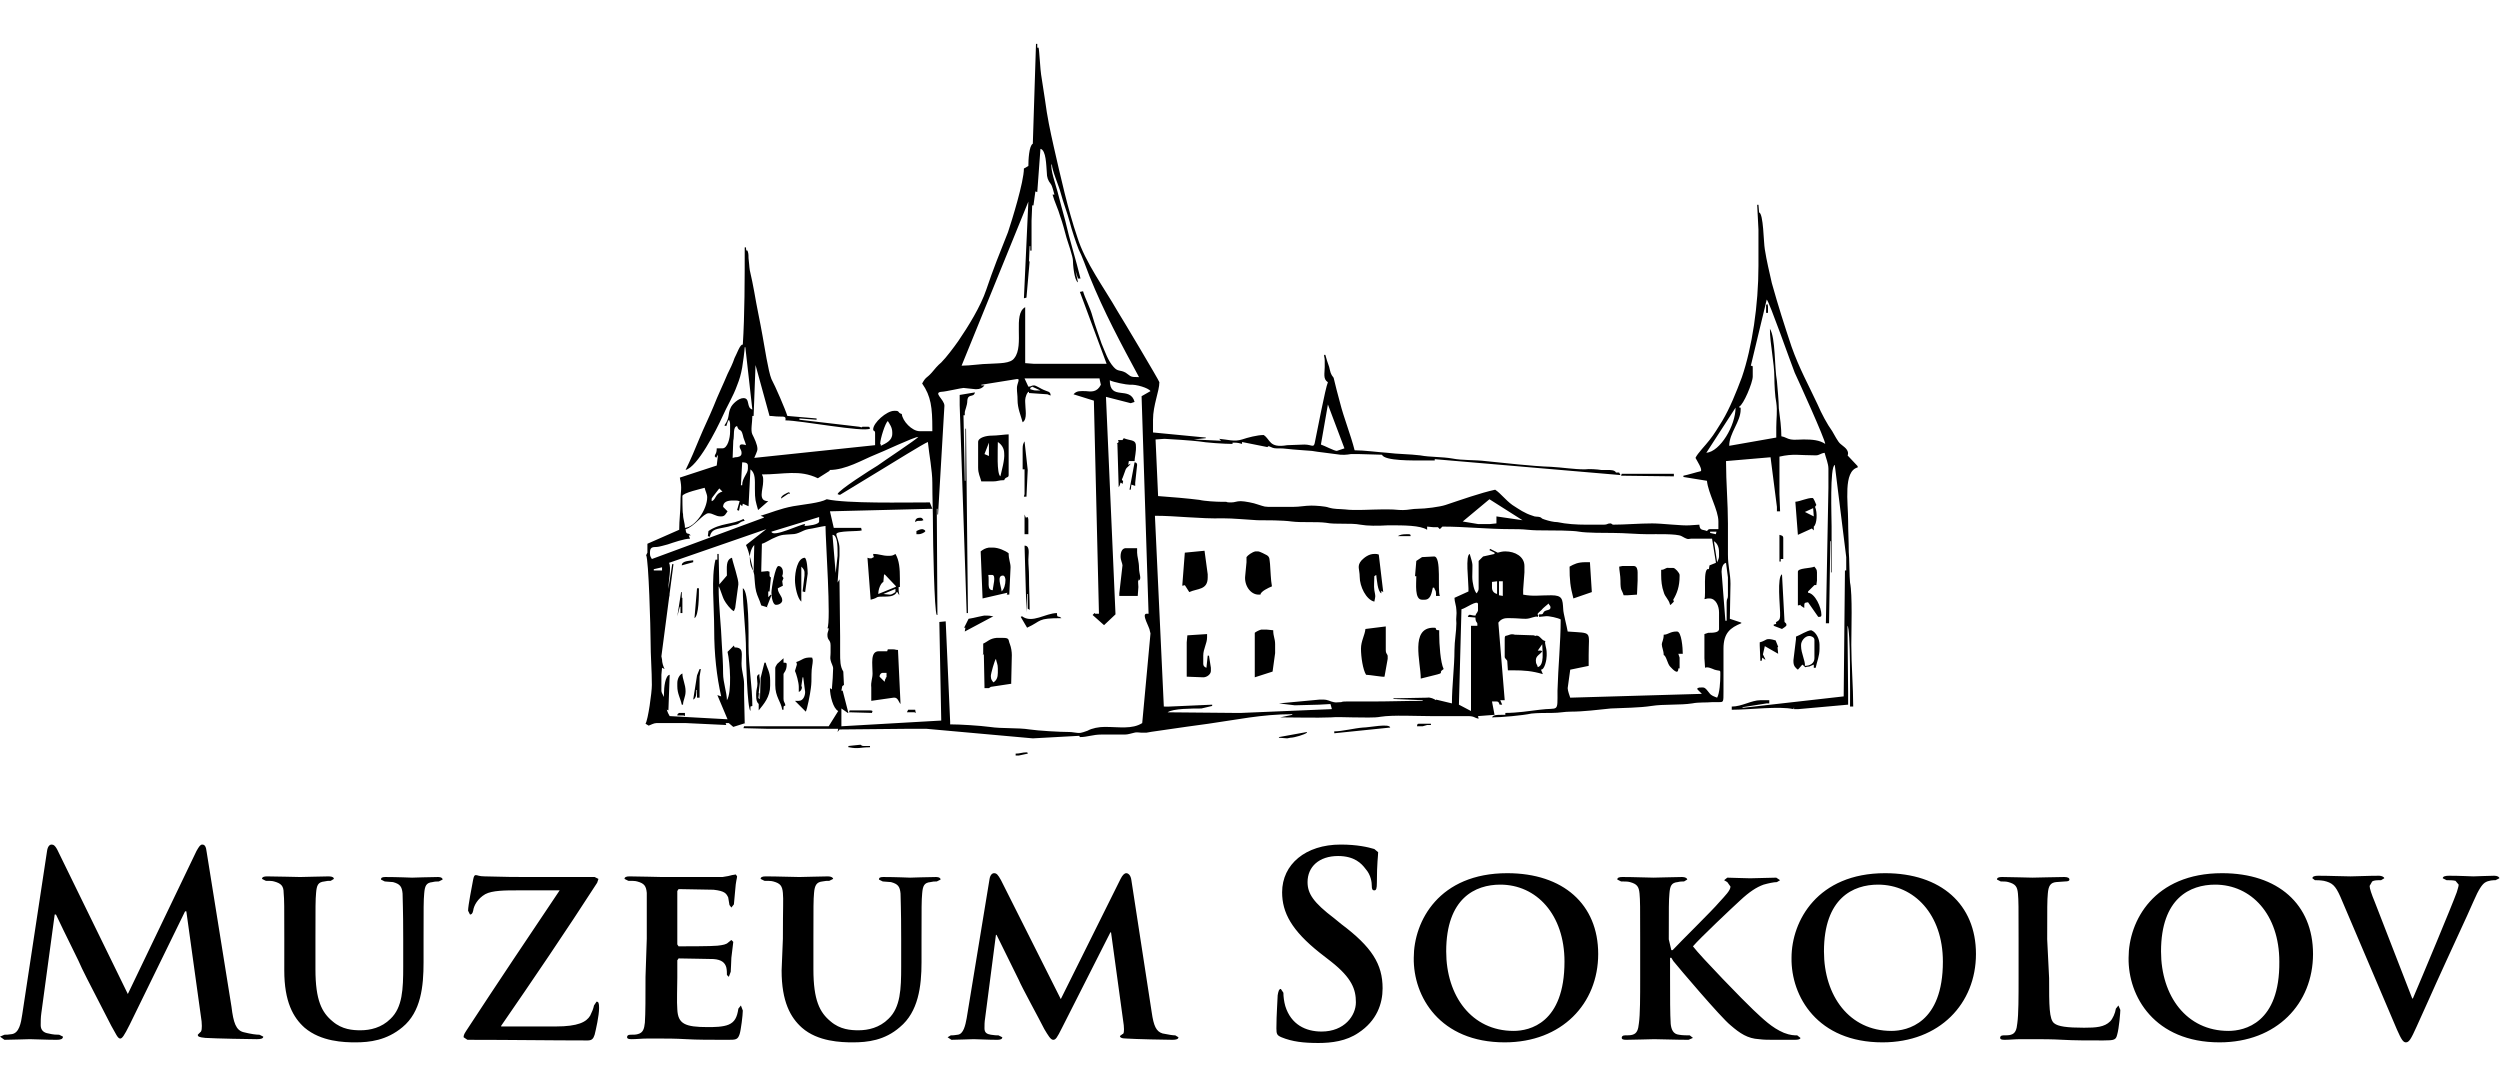
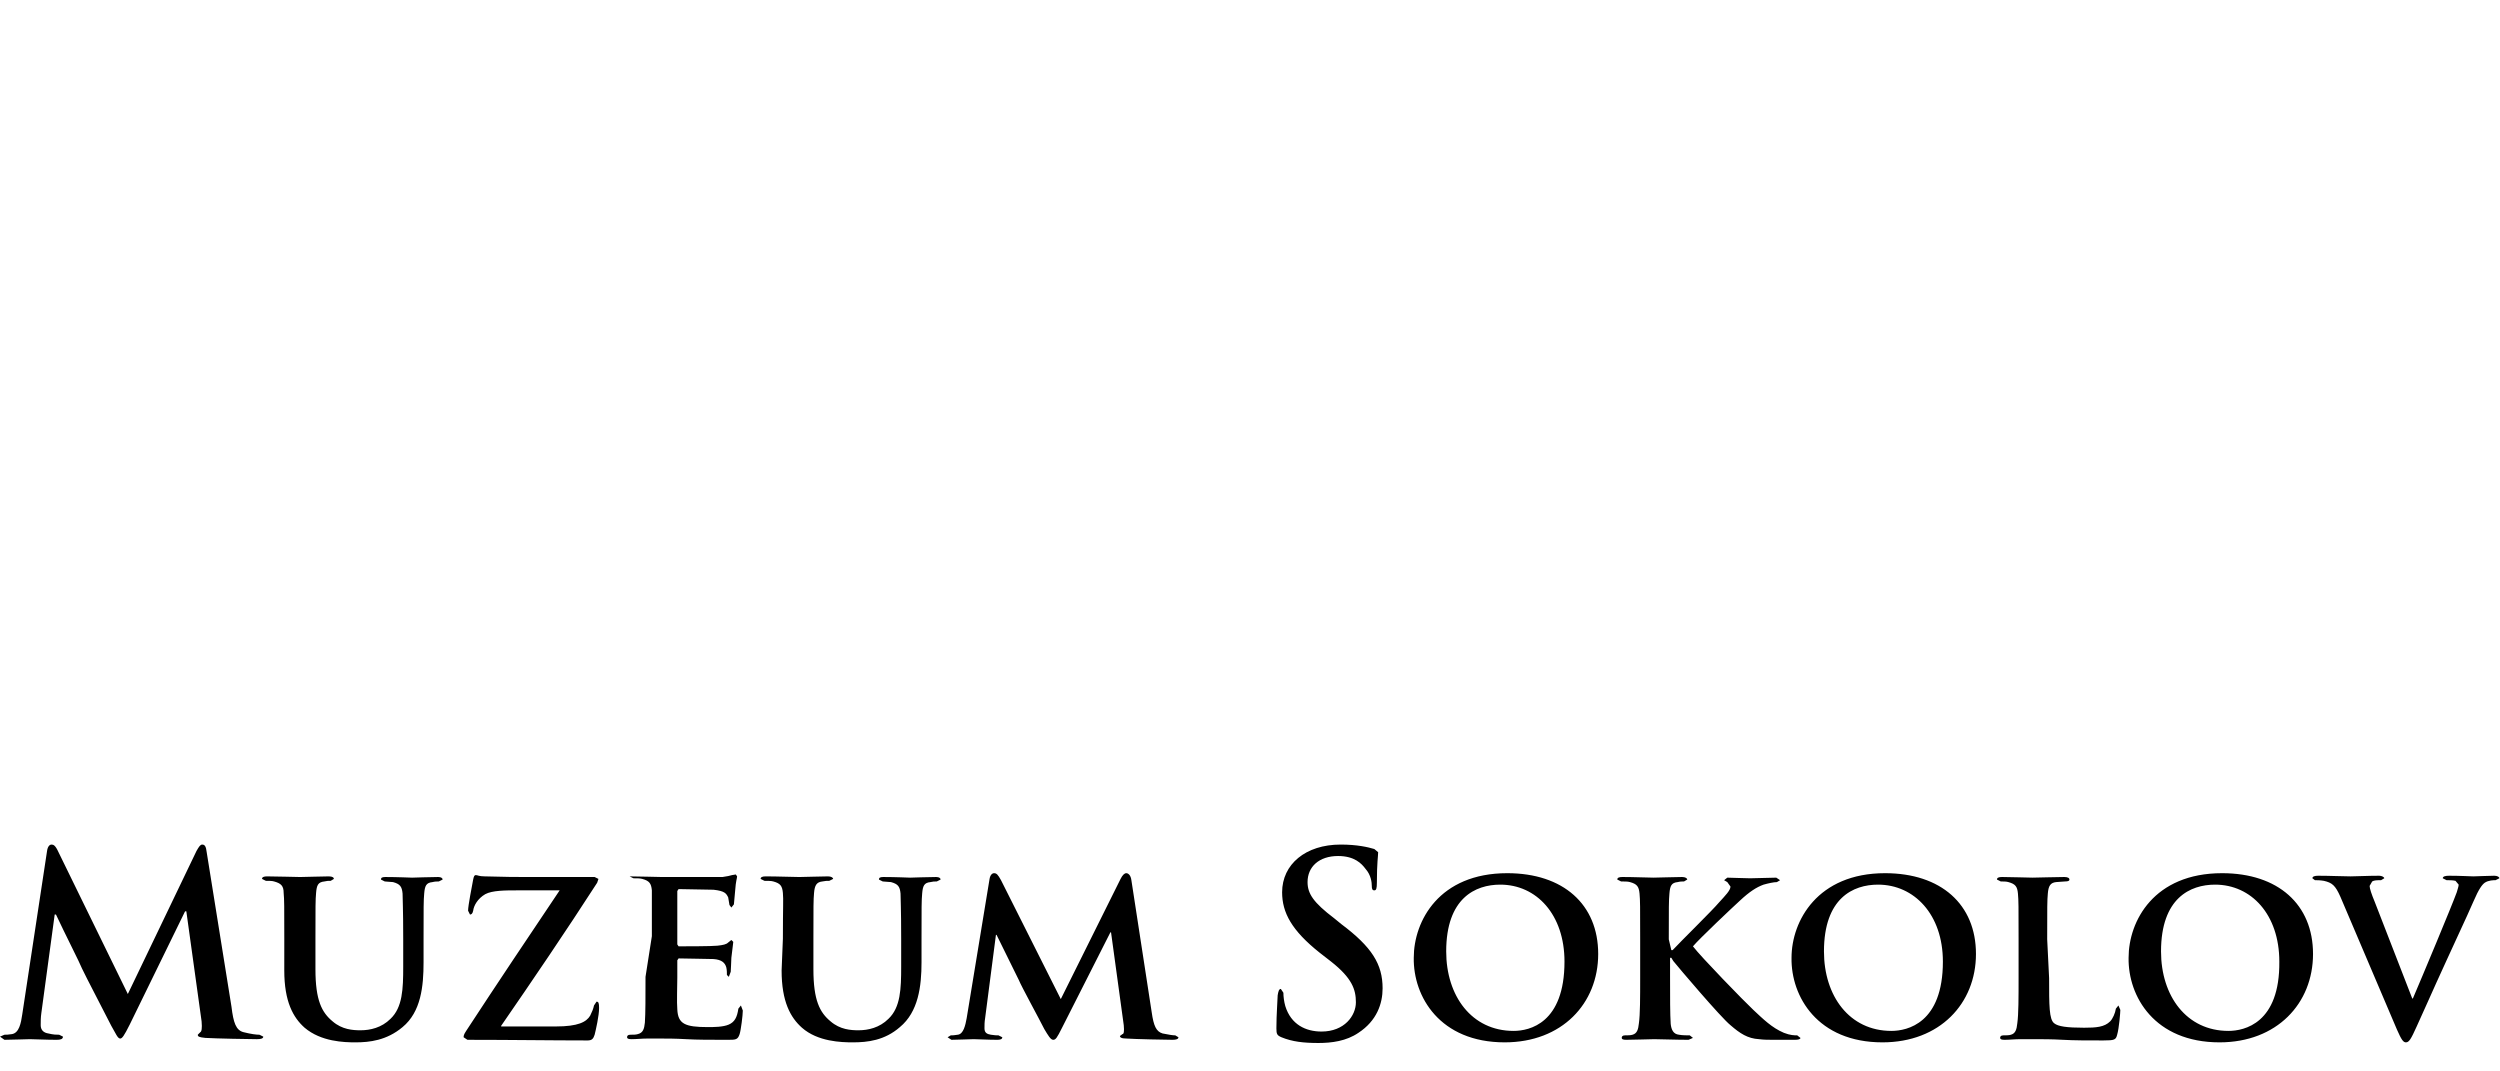
<svg xmlns="http://www.w3.org/2000/svg" version="1.1" id="Layer_1" x="0px" y="0px" viewBox="0 0 393.1 168.4" style="enable-background:new 0 0 393.1 168.4;" xml:space="preserve">
  <g id="Vrstva_x0020_1">
-     <path d="M3.5,159.5c-0.2,1.4-0.5,2.9-1.6,3.1c-0.6,0.1-0.9,0.1-1.2,0.1L0,163l0.7,0.5c1.3,0,3.2-0.1,4-0.1c0.7,0,2.5,0.1,4.2,0.1   c0.6,0,1-0.1,1-0.5l-0.6-0.3c-0.4,0-0.9,0-1.7-0.2c-0.7-0.1-1.2-0.5-1.2-1.3c0-0.6,0-1.2,0.1-1.9l2.1-15.5h0.2   c1.4,3,3.8,7.7,4.1,8.5c0.5,1.1,3.7,7.2,4.6,9c0.7,1.2,1,2,1.4,2c0.3,0,0.6-0.4,1.5-2.2l8.7-17.8h0.2l2.4,17.3   c0.1,1.1,0,1.6-0.2,1.7l-0.4,0.4c0,0.3,0.2,0.4,1.2,0.5c1.6,0.1,7.1,0.2,8.1,0.2c0.6,0,1-0.1,1-0.4l-0.6-0.3   c-0.5,0-1.3-0.1-2.5-0.4c-1.2-0.3-1.6-1.5-1.9-4L32.5,134c-0.1-0.9-0.3-1.2-0.7-1.2c-0.3,0-0.5,0.3-0.9,1l-10.8,22.5L9.2,134   c-0.5-1.1-0.8-1.2-1.1-1.2c-0.3,0-0.6,0.3-0.7,1L3.5,159.5L3.5,159.5z M44.7,152.6c0,4.9,1.4,7.4,3.2,9c2.6,2.2,6.2,2.3,8,2.3   c2.2,0,4.9-0.3,7.4-2.4c2.9-2.4,3.3-6.4,3.3-10.2v-3.6c0-5.1,0-6.1,0.1-7.2c0.1-1.2,0.3-1.7,1.3-1.8c0.4-0.1,0.7-0.1,1-0.1l0.6-0.3   c0-0.2-0.2-0.4-0.7-0.4c-1.4,0-3.7,0.1-4.1,0.1c-0.1,0-2.4-0.1-4.2-0.1c-0.5,0-0.7,0.1-0.7,0.4l0.6,0.3l1.3,0.1   c1.1,0.3,1.4,0.7,1.5,1.8c0,1.1,0.1,2,0.1,7.2v4.3c0,3.5-0.1,6.4-2,8.2c-1.4,1.4-3.2,1.8-4.7,1.8c-1.2,0-2.9-0.1-4.4-1.4   c-1.7-1.4-2.7-3.3-2.7-8.2v-4.8c0-5.1,0-6.1,0.1-7.2c0.1-1.2,0.3-1.7,1.3-1.8c0.4-0.1,0.6-0.1,1-0.1l0.5-0.3c0-0.2-0.2-0.4-0.8-0.4   c-1.3,0-3.6,0.1-4.5,0.1c-1,0-3.4-0.1-5.2-0.1c-0.5,0-0.8,0.1-0.8,0.4l0.6,0.3c0.5,0,1,0,1.3,0.1c1.1,0.3,1.5,0.7,1.5,1.8   c0.1,1.1,0.1,2,0.1,7.2L44.7,152.6L44.7,152.6z M78.8,161.3c4.9-7.1,10.2-14.9,15.1-22.5l0.2-0.6l-0.6-0.3H82.7   c-1.5,0-3.1,0-6.5-0.1c-0.9,0-1.1-0.2-1.4-0.2c-0.2,0-0.3,0.2-0.4,0.7c-0.2,1.1-0.8,4.1-0.8,4.9l0.3,0.6c0.2,0,0.4-0.1,0.5-0.6   c0.1-0.8,0.7-1.9,1.9-2.6c1.1-0.6,3.2-0.6,5-0.6H88c-4.7,7-9.8,14.6-14.7,22.1c-0.4,0.6-0.4,0.8-0.4,1l0.6,0.4   c7.1,0,13,0.1,18.9,0.1c0.7,0,0.9-0.3,1.1-0.9c0.2-0.8,0.7-3,0.7-4.2c0-0.8-0.1-1-0.4-1l-0.4,0.6c-0.1,0.5-0.3,1-0.6,1.6   c-0.6,1-1.9,1.7-5.4,1.7H78.8L78.8,161.3z M101.5,153.6c0,3.1,0,5.8-0.1,7.2c-0.1,1-0.3,1.6-1.1,1.8c-0.3,0.1-0.7,0.1-1.2,0.1   c-0.4,0-0.5,0.2-0.5,0.4c0,0.2,0.2,0.3,0.7,0.3c0.8,0,1.6-0.1,2.5-0.1c0.9,0,1.6,0,2,0c1,0,2.4,0,4.1,0.1c1.7,0.1,3.8,0.1,6.5,0.1   c1.3,0,1.6,0,1.9-0.9c0.2-0.6,0.5-3,0.5-3.7l-0.3-0.8l-0.4,0.5c-0.2,1.4-0.6,2.1-1.5,2.5c-0.9,0.4-2.4,0.4-3.3,0.4   c-3.6,0-4.7-0.5-4.8-2.8c-0.1-1,0-3.9,0-5v-2.7l0.2-0.3c0.9,0,4.9,0.1,5.5,0.1c1.3,0.1,1.8,0.6,2,1.3c0.1,0.4,0.1,0.9,0.1,1.2   l0.3,0.3l0.3-0.8c0-0.3,0.1-1.6,0.1-2.2c0.2-1.8,0.3-2.3,0.3-2.5l-0.3-0.3l-0.5,0.4c-0.3,0.3-0.8,0.4-1.7,0.5   c-0.8,0.1-5.3,0.1-6.1,0.1l-0.2-0.3v-8.4l0.2-0.3c0.7,0,4.9,0.1,5.5,0.1c1.8,0.2,2,0.6,2.3,1.2l0.2,1.2l0.3,0.4l0.4-0.5l0.2-2.2   c0.1-1.5,0.3-1.9,0.3-2.2l-0.2-0.3l-0.6,0.1c-0.3,0.1-0.8,0.2-1.5,0.3c-0.6,0-8.4,0-9.5,0c-1,0-3.3-0.1-5.1-0.1   c-0.5,0-0.8,0.1-0.8,0.4l0.6,0.3c0.5,0,1.1,0,1.4,0.1c1.1,0.3,1.4,0.7,1.5,1.8c0,1.1,0,2,0,7.2L101.5,153.6L101.5,153.6z    M122.9,152.6c0,4.9,1.4,7.4,3.2,9c2.5,2.2,6.2,2.3,8,2.3c2.3,0,5-0.3,7.4-2.4c2.9-2.4,3.4-6.4,3.4-10.2v-3.6c0-5.1,0-6.1,0.1-7.2   c0.1-1.2,0.3-1.7,1.3-1.8c0.4-0.1,0.6-0.1,1-0.1l0.6-0.3c0-0.2-0.2-0.4-0.7-0.4c-1.4,0-3.7,0.1-4.1,0.1c0,0-2.4-0.1-4.2-0.1   c-0.5,0-0.7,0.1-0.7,0.4l0.6,0.3l1.3,0.1c1.1,0.3,1.4,0.7,1.5,1.8c0,1.1,0.1,2,0.1,7.2v4.3c0,3.5-0.1,6.4-2,8.2   c-1.4,1.4-3.2,1.8-4.7,1.8c-1.2,0-2.9-0.1-4.4-1.4c-1.7-1.4-2.7-3.3-2.7-8.2v-4.8c0-5.1,0-6.1,0.1-7.2c0.1-1.2,0.4-1.7,1.3-1.8   c0.5-0.1,0.7-0.1,1.1-0.1l0.6-0.3c0-0.2-0.3-0.4-0.8-0.4c-1.3,0-3.6,0.1-4.5,0.1c-1,0-3.4-0.1-5.3-0.1c-0.5,0-0.8,0.1-0.8,0.4   l0.6,0.3c0.5,0,1.1,0,1.4,0.1c1.1,0.3,1.4,0.7,1.5,1.8c0.1,1.1,0,2,0,7.2L122.9,152.6L122.9,152.6z M152,160.1   c-0.2,1.1-0.5,2.5-1.4,2.6c-0.6,0.1-0.8,0.1-1.1,0.1l-0.5,0.3l0.6,0.4c1.1,0,2.8-0.1,3.5-0.1c0.6,0,2.2,0.1,3.7,0.1   c0.5,0,0.8-0.1,0.8-0.4l-0.6-0.3c-0.3,0-0.6,0-1.2-0.1c-0.6-0.1-1-0.3-1-1c0-0.5,0-1,0.1-1.6l1.7-13.1h0.1c1.2,2.4,3.2,6.5,3.5,7.1   c0.4,1,3.2,6.1,4,7.7c0.6,1,1,1.7,1.4,1.7s0.6-0.3,1.4-1.9l7.6-15h0.1l2,14.6c0.1,1,0,1.4-0.2,1.4l-0.4,0.3c0,0.2,0.2,0.4,1,0.4   c1.4,0.1,6.4,0.2,7.3,0.2c0.5,0,0.9-0.1,0.9-0.4l-0.5-0.3c-0.4,0-1-0.1-2-0.3c-1-0.3-1.4-1.2-1.7-3.3l-3.2-20.8   c-0.1-0.8-0.5-1.1-0.8-1.1s-0.6,0.3-0.9,0.9l-9.4,18.9l-9.4-18.7c-0.5-0.9-0.7-1.1-1.1-1.1c-0.3,0-0.6,0.3-0.7,0.9L152,160.1   L152,160.1z M207.3,164c2.1,0,4.4-0.3,6.3-1.6c2.9-1.9,3.8-4.6,3.8-7c0-3.8-1.7-6.5-6.5-10.1l-1.1-0.9c-3.3-2.5-4.2-3.9-4.2-5.7   c0-2.4,1.8-4.1,4.8-4.1c2.6,0,3.7,1.2,4.3,2c0.9,1,1,2.2,1,2.7c0,0.5,0.1,0.7,0.4,0.7c0.3,0,0.4-0.3,0.4-1.2c0-3.1,0.2-4.2,0.2-4.8   l-0.6-0.5c-1-0.3-2.7-0.7-5.3-0.7c-5.5,0-9.2,3.1-9.2,7.5c0,3.2,1.5,6,5.9,9.5l1.8,1.4c3.3,2.6,3.9,4.4,3.9,6.4   c0,2.1-1.8,4.6-5.4,4.6c-2.5,0-4.8-1.1-5.7-4c-0.2-0.7-0.3-1.5-0.3-2.1l-0.4-0.6c-0.3,0-0.4,0.4-0.5,1c0,0.6-0.2,3-0.2,5.2   c0,0.9,0.1,1.1,0.8,1.4C203.2,163.8,205,164,207.3,164L207.3,164z M236.6,163.9c9,0,14.7-6.1,14.7-13.9c0-7.8-5.5-12.7-14.3-12.7   c-10.7,0-14.7,7.5-14.7,13.3C222.2,156.7,226.4,163.9,236.6,163.9z M238,162.1c-6.6,0-10.6-5.5-10.6-12.5c0-8.4,4.6-10.5,8.5-10.5   c5.7,0,10.1,4.7,10.1,12.1C246,160.9,240.5,162.1,238,162.1L238,162.1z M262.4,147.7c0-5.1,0-6.1,0.1-7.2c0.1-1.2,0.3-1.7,1.3-1.8   c0.4-0.1,0.7-0.1,1-0.1l0.5-0.3c0-0.2-0.3-0.4-0.8-0.4c-1.2,0-3.7,0.1-4.5,0.1s-3.1-0.1-4.9-0.1c-0.5,0-0.8,0.1-0.8,0.4l0.6,0.3   c0.5,0,1.1,0,1.4,0.1c1.1,0.3,1.4,0.7,1.5,1.8c0.1,1.1,0.1,2,0.1,7.2v6c0,3.1,0,5.8-0.2,7.2c-0.1,1-0.3,1.6-1,1.8   c-0.3,0.1-0.8,0.1-1.2,0.1c-0.4,0-0.5,0.2-0.5,0.4c0,0.2,0.2,0.3,0.7,0.3c1.4,0,3.6-0.1,4.4-0.1c0.9,0,3.4,0.1,5.4,0.1l0.7-0.3   l-0.5-0.4c-0.4,0-1.2,0-1.7-0.1c-0.9-0.1-1.2-0.8-1.3-1.7c-0.1-1.5-0.1-4.2-0.1-7.3v-3.1h0.2l0.3,0.5c0.8,1,7.5,8.9,9,10.1   c1.5,1.3,2.7,2.1,4.5,2.2c0.8,0.1,1.4,0.1,2.5,0.1h3.1c0.6,0,0.9-0.1,0.9-0.3l-0.5-0.4c-0.4,0-1.1,0-2.1-0.4   c-1.9-0.8-3.3-2.2-4.8-3.6c-1.4-1.3-8.3-8.4-9.5-10c1-1.2,6.3-6.2,7.4-7.2c1.5-1.4,2.6-2.1,3.7-2.5c0.7-0.2,1.6-0.4,2.1-0.4   l0.5-0.3l-0.6-0.4c-1.1,0-3,0.1-4.1,0.1c-1,0-2.9-0.1-3.6-0.1l-0.5,0.4l0.5,0.3l0.5,0.7c0,0.6-0.8,1.4-1.8,2.5   c-1,1.2-6.1,6.2-7.3,7.5h-0.2L262.4,147.7L262.4,147.7z M296,163.9c9,0,14.7-6.1,14.7-13.9c0-7.8-5.5-12.7-14.3-12.7   c-10.6,0-14.7,7.5-14.7,13.3C281.6,156.7,285.8,163.9,296,163.9z M297.4,162.1c-6.6,0-10.6-5.5-10.6-12.5c0-8.4,4.6-10.5,8.5-10.5   c5.7,0,10.2,4.7,10.2,12.1C305.5,160.9,299.9,162.1,297.4,162.1L297.4,162.1z M321.9,147.7c0-5.1,0-6.1,0.1-7.2   c0.1-1.2,0.4-1.7,1.3-1.8l1.4-0.1c0.5,0,0.7-0.1,0.7-0.3c0-0.2-0.2-0.4-0.8-0.4c-1.4,0-4.2,0.1-5,0.1c-1,0-3.2-0.1-4.8-0.1   c-0.5,0-0.8,0.1-0.8,0.4l0.6,0.3c0.4,0,0.9,0,1.2,0.1c1.1,0.3,1.4,0.7,1.5,1.8c0.1,1.1,0.1,2,0.1,7.2v6c0,3.1,0,5.8-0.2,7.2   c-0.1,1-0.3,1.6-1,1.8c-0.3,0.1-0.7,0.1-1.2,0.1c-0.4,0-0.5,0.2-0.5,0.4c0,0.2,0.2,0.3,0.7,0.3c0.8,0,1.6-0.1,2.5-0.1   c0.8,0,1.6,0,2,0c1.5,0,2.9,0,4.7,0.1c1.7,0.1,3.8,0.1,6.3,0.1c1.8,0,2-0.1,2.2-0.9c0.3-1,0.5-3.5,0.5-3.9l-0.3-0.7l-0.4,0.5   c-0.1,0.7-0.5,1.6-0.9,2c-0.9,0.9-2.2,1-4.1,1c-2.7,0-4.1-0.2-4.7-0.7c-0.8-0.6-0.8-2.8-0.8-7.1L321.9,147.7L321.9,147.7z    M349,163.9c9,0,14.7-6.1,14.7-13.9c0-7.8-5.5-12.7-14.3-12.7c-10.7,0-14.7,7.5-14.7,13.3C334.6,156.7,338.8,163.9,349,163.9z    M350.4,162.1c-6.6,0-10.6-5.5-10.6-12.5c0-8.4,4.6-10.5,8.5-10.5c5.7,0,10.1,4.7,10.1,12.1C358.5,160.9,352.9,162.1,350.4,162.1   L350.4,162.1z M376.9,161.9c0.7,1.6,1,2,1.4,2c0.5,0,0.8-0.5,1.7-2.5c0.8-1.7,2.4-5.4,4.7-10.4c1.9-4.2,2.8-6,4.2-9.2   c0.9-2.1,1.4-2.7,1.8-3c0.6-0.4,1.4-0.4,1.7-0.4l0.6-0.3c0-0.2-0.3-0.4-0.8-0.4c-1,0-2.7,0.1-3.3,0.1c-0.4,0-2-0.1-3.8-0.1   c-0.6,0-1,0.1-1,0.4l0.6,0.3c0.4,0,1,0,1.4,0.1l0.5,0.6c0,0.3-0.2,0.8-0.3,1.2c-0.8,2.2-5.4,13.2-6.9,16.7h-0.1l-5.9-15.2   c-0.5-1.2-0.8-2.1-0.8-2.5l0.4-0.7c0.3-0.2,0.8-0.2,1.4-0.2l0.5-0.3c0-0.2-0.4-0.4-0.8-0.4c-1.8,0-3.6,0.1-4.5,0.1   c-1.2,0-3.2-0.1-5.1-0.1c-0.5,0-0.9,0.1-0.9,0.4l0.4,0.3c0.3,0,0.8,0,1.4,0.1c1.3,0.3,1.8,0.7,2.6,2.5L376.9,161.9L376.9,161.9z" />
-     <path d="M122.8,78.4l1.2-0.8c0.3,0.1,0.1,0.1,0.2-0.1l-0.2-0.1C123.6,77.6,122.8,77.9,122.8,78.4L122.8,78.4z M106.5,112.5h0.8   c0.5,0,0.1,0,0.4,0.1v-0.5h-0.9C106.6,112.2,106.5,112.3,106.5,112.5L106.5,112.5z M277.7,48.2v1l0.3,0v-0.8c0-0.3,0-0.3-0.1-0.6   C277.7,48,277.7,47.8,277.7,48.2z M142.6,112h1c0.5,0,0,0,0.4,0.1l-0.1-0.5h-1.1L142.6,112L142.6,112z M143.9,82.1   c0.2-0.1,0.2-0.2,0.5-0.2h0.2c0.3,0,0.3,0,0.6-0.1c-0.1-0.2-0.2-0.4-0.5-0.4C144.2,81.4,143.9,81.6,143.9,82.1L143.9,82.1z    M219.8,84.3h2c0-0.2,0-0.3-0.3-0.3h-0.4C220.5,84,220.1,84.1,219.8,84.3z M224.4,114h0.6v-0.2h-1.9c-0.3,0-0.2,0.1-0.3,0.4h0.9   L224.4,114z M159.7,118.8h0.5l1.4-0.3c0-0.1,0-0.2-0.2-0.2c-0.7,0-1,0.2-1.7,0.2C159.7,118.4,159.7,118.8,159.7,118.8z M107.2,88.9   l1.8-0.5l0-0.3C108.3,88.2,107.2,88.2,107.2,88.9z M144.1,83.5V84h0.4c0.3,0,1-0.3,1-0.5c0-0.1-0.3-0.3-0.5-0.3   C144.7,83.2,144.3,83.4,144.1,83.5z M104.7,95.5l-0.3-0.2v1l-0.2,1.6c0.4-0.2,0.3-0.3,0.3-0.9h0.1l0.7-3.5h-0.2L104.7,95.5   L104.7,95.5z M133.5,117.5c1.5,0.3,1.7,0,3.3,0v-0.2h-1c-0.3,0-0.3-0.1-0.5-0.2l-1.9,0.2V117.5z M106.5,96.9l0.4-1.5h0.1v1h0.3V94   h-0.1l0-0.9l-0.1,0L106.5,96.9z M133.5,112l3.6,0.1l0.1-0.3c-0.2-0.1-0.2-0.1-0.6-0.1h-3L133.5,112L133.5,112z M109.2,97.2   c0.7-0.4,0.7-3.6,0.7-4.7h-0.3L109.2,97.2z M161.1,84h0.6v-2.1c0-0.3,0-0.3-0.1-0.6l-0.3,0.1l-0.2-0.5V84L161.1,84z M202.9,116   c0.6,0,2.3-0.5,2.6-0.8l0-0.1l-4.4,0.8v0.1l1.3,0.1L202.9,116z M178.4,72.7l-0.8,4.3h0.2l0.1-0.8l0.6,0.2l0-0.5l0.3-2.8   C178.8,72.8,178.6,72.7,178.4,72.7z M279.8,88.3h0.2v-0.4h0.4v-3.3c0-0.4-0.3-0.4-0.6-0.5V88.3L279.8,88.3z M109.6,106.2L109,110   c0.5-0.2,0.5-1,0.5-1.5h0.1v1.2h0.4l0-3.3l0.2-1.2l-0.2,0L109.6,106.2L109.6,106.2z M111.4,83.5l-0.1,0.8l0.3,0.1   c0.3-1.3,1.2-1.2,2.5-1.5c0.6-0.1,1-0.3,1.6-0.4c0.6-0.1,0.6-0.5,1.4-0.6l-0.2-0.3C115.2,82.5,113.3,82.2,111.4,83.5z M254.9,74.8   l8.3,0.1v-0.4H255L254.9,74.8z M104.4,109.1v1c0,0.6,0.2,1.5,0.7,1.6l0.2-5.6C104.6,106.2,104.4,108.1,104.4,109.1L104.4,109.1z    M218.6,114.4c-0.1-0.7-3.3,0-4.3,0c-1.3,0.1-3.3,0.6-4.5,0.6v0.3L218.6,114.4z M160.8,70.5v3.3h0.3v3.8c0,0.3-0.1,0.3-0.1,0.5h0.4   l0.2-4.2l-0.5-4.5C160.9,69.7,160.8,70,160.8,70.5L160.8,70.5z M106.5,107.4v0.5c0,1.2,0.5,1.9,0.7,2.9h0.2c0-0.7,0.4-1.2,0.4-2.1   c0-1.1-0.5-1.9-0.5-2.8C106.8,106.1,106.5,106.8,106.5,107.4L106.5,107.4z M152.3,97.3l-0.7,1.4h0.2l-0.1,0.6l4.5-2.4   c-0.4,0-0.4-0.1-0.9-0.1H155C154.8,96.7,153.1,97.2,152.3,97.3z M160.7,96.9l-0.2,0.1l1,1.7c2.4-1.1,1.5-1.5,5.4-1.5   c-0.5-0.5-0.7,0.1-0.7-0.8C164.4,96.4,162.3,98.1,160.7,96.9L160.7,96.9z M276.7,101v0.5l0.1,2.4h0.2l0.1-0.5l0.4,0.3l0.1,0   l-0.4-0.8l0.3-1.3l2.1,1.2l-0.1-1l0.1-0.1l-0.4-1C277.5,100.2,277.9,100.7,276.7,101L276.7,101z M161.4,96.3L161.4,96.3l0.1-2.9   h0.1v2.3l0.3,0.2c0-1.9-0.1-3.4-0.1-5.3c0-1-0.1-1.7-0.1-2.6c0-0.9,0.3-2.1-0.5-2.2h-0.1L161.4,96.3z M279.9,96.3v0.6   c0,1-0.9,0.7-0.6,1.2l-0.4,0.1v0.2l1.3,0.5c0.1-0.1,0.7-0.4,0.7-0.6c0-0.3-0.1-0.3-0.3-0.5l-0.4-7.5   C279.4,90.7,279.9,95.3,279.9,96.3L279.9,96.3z M121.3,93.2c0,0.6,0.2,1.9,0.7,1.9h0.1c0.4,0,0.9-0.3,0.9-0.7   c0-0.7-0.7-1.1-0.7-1.9l0.8-0.4l-0.1-0.7l0.2-0.5l-0.2-0.3c0-0.2,0.1-0.2,0.1-0.5v-0.2c0-0.5-0.3-0.9-0.7-0.9   C121.9,89,121.3,92.5,121.3,93.2L121.3,93.2z M125,91.2c0,1.1,0.4,2.9,1,3.4v-5.5c0.2,0.2,0.5,0.5,0.5,0.9l0,0.5l-0.3,2.5l0.4,0.1   l0.4-2.9c0-0.5-0.1-2.5-0.5-2.5C125.4,87.8,125,89.9,125,91.2L125,91.2z M119.6,106.6l-0.1,3.3h-0.1V109h-0.1v0.8l-0.1,0l0.3-2.6   c0-0.5-0.1-0.6-0.1-1.2c-0.6,0.2-0.3,0.8-0.3,1.5c0,0.6-0.2,0.9-0.2,1.6v0.3c0,0.7,0.1,1,0.4,1.3v1c0.8-1,1.8-2.1,1.8-3.9v-0.8   c0-1.4-0.5-1.9-0.7-2.8l-0.2,0L119.6,106.6L119.6,106.6z M122.2,104.4c-0.2,0.4-0.3,0.4-0.3,0.7l0,1.1v1.5c0,1.9,0.9,2.6,1.1,3.9   h0.2v-0.3c0-0.4,0.1-0.2,0.3-0.4c-0.1-0.5-0.3-0.5-0.3-1v-3.9c0-0.2,0.5-0.5,0.5-1.5c0-0.3-0.1-0.3-0.5-0.3l0-0.7L122.2,104.4   L122.2,104.4z M118,111.8v-0.7l0.3-0.1c0-3-0.6-6.4-0.6-9.4c0-1.9,0.1-8.7-0.9-9.1c0,3.2,0.5,6.7,0.5,9.8   C117.3,103.6,117.5,111.4,118,111.8L118,111.8z M282.4,100.1l0,0.4l-0.4,3.3v0.2c0,0.7,0.3,1,0.7,1.3l0.7-0.8   c0.8,0.6,0,0.4,1.1,0.3l0.7-0.3v0.5h0.3c0.2-1,0.6-1.8,0.6-3v-0.6c0-0.9-0.5-2-1.3-2.3C284.2,99.1,283,99.9,282.4,100.1   L282.4,100.1z M283.2,101.6v-0.2c0-0.6,0.6-1.4,1.3-1.4c0.3,0,0.8,0.2,0.8,0.6v2.9c0,0.8-0.7,1.2-1.5,1.2   C283.9,104,283.2,102.7,283.2,101.6z M254.6,89.1c0,0.5,0.2,1.4,0.2,2.2c0,1.7,0.2,1.3,0.5,2.3h0.6l1.5-0.1l0.1-2.2V90   c0-0.4-0.1-1-0.6-1l-0.7,0l-1,0h-0.1L254.6,89.1L254.6,89.1z M261.2,89.6v0.8c0,0.9,0.1,1.9,0.4,2.7c0.2,0.8,0.8,1.1,1,2l0.1,0   l0.5-0.5l-0.1-0.3c0.6-1,1-2.1,1-3.7v-0.2c0-0.3-0.7-1.1-1-1.1h-0.7C261.9,89.2,261.8,89.6,261.2,89.6z M178.4,72.7   c0-1,0.3-1.5,0.2-2.8c-0.1-0.8-1-0.6-1.9-1l-0.2,0.3h-0.7l0.1,0.3l-0.3,0.3l0.1,0l0.2,6.8c0.4-0.5,0.1-1,0.6-0.5l0.1-0.4l-0.2-0.3   c0.2-0.4,0.3-0.8,0.5-1.3c0.2-0.7,0.5-0.6,0.9-1.2l-0.4,0.2l0.1-0.6H178.4L178.4,72.7z M125.2,104.1c0.1,0.3,0.1,0.2,0.1,0.4   l-0.3,1c0.2,0.4,0.6,1.8,0.6,2.5v0.8c0.3-0.1,0.5-0.4,0.5-0.8l-0.1-0.1l0.2-1.4l0.1,0l0.3,2.3c0,0.6-0.3,1.4-1,1.4l-0.6,0l1.7,1.7   c0.2-0.3,0.7-2.8,0.8-3.7c0.1-0.7,0.1-1.3,0.1-2.2c0-1,0.2-1.6,0.2-2.1c0-0.3,0-0.1-0.1-0.5C126.3,103.3,126.2,103.8,125.2,104.1   L125.2,104.1z M282.3,78.9l0.4,5.2l2.2-1l0.3,0.3v-0.6c0.5-0.4,0.6-2.2,0.2-3.1l0.2-0.3c-0.1-0.2-0.4-1.1-0.6-1.1   C284.1,78.3,283.2,78.8,282.3,78.9L282.3,78.9z M285.1,79.9l0.1,1.3l-1.4-0.7L285.1,79.9z M261.6,99.8c0,0.8-0.3,1.2-0.3,1.5   c0,0.5,0.3,1,0.3,1.7c0.4,0.1,0.6,1.4,1,1.8c0.3,0.3,1.3,1.5,1.3,0.3l0.2,0v-1.7l-0.2-0.6h0.7c0-0.9-0.2-3.5-0.9-3.5h-0.1   C262.6,99.3,262.3,99.8,261.6,99.8L261.6,99.8z M246.8,89.1c0,2.1,0.1,3.1,0.6,5l2.9-1l-0.3-4.7h-0.7   C248.1,88.4,247.5,88.7,246.8,89.1z M282.7,89.9v5.3l0.5-0.1l-0.1,0.1l0.6,0.4c0-0.9,0-0.8,0.6-0.9l1.6,2.3c0.3,0,0.5,0,0.5-0.3   c0-1.2-1-3.4-2.1-3.5l0-0.2l1-1h0.3l0.1-0.7V90c0-0.5-0.2-0.6-0.4-0.9C284.6,89.4,282.7,89.3,282.7,89.9L282.7,89.9z M150.9,62.1   v1.6l1.1,32.7h0.2l-0.3-29h-0.1v8.2h-0.1l-0.2-10.3h0.2v-0.4c0-0.4,0.4-1.1,0.4-1.9c0.1-1.2,1-0.4,1.2-1.3L150.9,62.1z M216.1,94.6   c0.2-1,0.2-0.7,0-1.8c-0.1-0.7,0-1.4,0-2.2l0.3-0.2c0.1,0.7,0.2,2.6,0.8,2.9v-0.4l0.3,0.2l-0.7-5.9c-0.3-0.1-0.3-0.1-0.6-0.1h-0.1   c-0.9,0-1.6,0.6-2,1c-0.8,0.9-0.3,1.4-0.3,2.6C213.8,92.2,214.8,94.3,216.1,94.6z M186.7,99.9l-0.1,1.1v5.4l2.6,0.1   c0.6,0,1.2-0.5,1.2-1l0-0.5l-0.3-1.9h-0.2l-0.2,1.9c-0.3-0.1-0.5-0.3-0.5-0.6v-1.3c0-1.1,0.6-1.9,0.6-2.9v-0.4v-0.1L186.7,99.9   L186.7,99.9z M197.3,99.5v4.8v2.2l2.8-0.9l0.4-2.9v-1.4c0-0.9-0.3-1.2-0.3-2.2l-1-0.1h-0.9C197.9,99.1,197.4,99.4,197.3,99.5   L197.3,99.5z M176.2,87.5c0,0.6,0.3,1.1,0.3,1.4l-0.5,4.4v0.4h2.9l0.1-1.4c0-0.4-0.1-0.8,0-1.4l0,0.4c0.6-0.2,0.1-1,0.1-2   c0-1-0.3-1.8-0.3-2.4v-0.7h-1.6C176.5,86.1,176.2,86.7,176.2,87.5L176.2,87.5z M186.3,86.9l-0.4,5.2l0.5-0.1l-0.1,0l0.7,1.1   c1.3-0.6,2.9-0.3,2.9-2.3l0-0.5l-0.5-3.7L186.3,86.9z M222.7,88.2l-0.2,2.4l0.2,0c0,1.2-0.3,3.7,0.9,3.7h0.4c1,0,1.1-1.1,1.3-1.9   h0.2c0.1,0.4,0.3,0.4,0.3,0.9v0.4h0.6c-0.4-0.9,0.3-6.2-0.9-6.2l-1.9,0.1L222.7,88.2z M196,87.6c0,0.2,0,0.2,0,0.5l0,0.3l-0.2,2.1   c-0.2,1.5,0.8,3,2.1,3h0.3c0-0.5,1.3-1.1,1.8-1.3c-0.2-1.1-0.2-2.3-0.3-3.5c-0.1-0.7,0-1.1-0.5-1.4c-0.2-0.1-1.1-0.6-1.4-0.6h-0.4   C196.9,86.8,196.2,87.3,196,87.6z M223.4,106.7c0.7-0.2,1.3-0.3,2-0.5c2.1-0.5,0.5-0.3,1.6-1c-0.5-1-0.7-3.9-0.7-5.5v-0.6   c-0.9,0-0.2-0.4-0.8-0.4h-0.1C221.7,98.7,223.4,104.1,223.4,106.7z M137.4,87.6l-0.4,0.2c-0.3,0-0.3,0-0.6-0.1l0.5,6.6   c1.6-0.4,0.3-0.5,2.6-0.5c0.6,0,1.3-0.2,1.5-0.7l0.1,0l0.3,0.5c0-0.4-0.1-0.4-0.1-0.9v-0.4h0.2v-1.3c0-1.6-0.1-2.9-0.7-3.9   c-0.3,0.2-0.5,0.3-1,0.3h-0.1c-1,0-1.4-0.3-2.4-0.3C137.3,87.5,137.4,87.4,137.4,87.6L137.4,87.6z M138.1,93.4   c0-0.8,0.4-1.7,0.8-1.9l0.1-1.1l0.1-0.1l1.8,1.9l-0.1,0.1L138.1,93.4L138.1,93.4z M139.9,93.5l-1-0.1l1.9-0.8v0.5   C140.6,93.2,140.3,93.5,139.9,93.5L139.9,93.5z M214.7,98.9c-0.1,1-0.7,1.9-0.7,3.1c0,1.3,0.3,3.3,0.8,4.1c0.5,0,2.8,0.4,2.9,0.3   l0.5-2.8v-0.4c0-0.4-0.3-0.3-0.3-1v-3.7L214.7,98.9L214.7,98.9z M153.8,69.5v4c0,1,0.3,1.4,0.5,2.2h1.8c0.8,0,0.9-0.2,1.8-0.2   c0.2-0.6,0.7-0.3,0.7-0.8v-6.4c-0.5,0-1.8,0.2-2.7,0.2C155.1,68.5,153.8,68.8,153.8,69.5L153.8,69.5z M155.5,69.6l0,2.1l-0.7-0.3   L155.5,69.6L155.5,69.6z M157.3,74.9c-0.6-0.4-0.4-4.1-0.4-5.4c0.6,0.4,1,1,1,1.8C158,72.3,157.5,74,157.3,74.9L157.3,74.9z    M154.2,86.7l0.3,7.4l3.9-0.9l-0.1,0.3l0.4,0l0.2-4.3c0-0.7-0.3-1.2-0.3-2.2c-0.5-0.4-1.6-0.9-2.5-0.9h-0.6   C154.9,86.2,154.6,86.4,154.2,86.7L154.2,86.7z M156.1,92.8c-1,0-0.5-1.4-0.7-2.4h0.6C156.7,90.4,156.1,92.3,156.1,92.8L156.1,92.8   z M158.1,91.2c0,0.7-0.2,1.4-0.6,1.8c-0.1-0.9-0.8-2.5,0.2-2.5C158,90.5,158.1,91,158.1,91.2z M154.6,101.2v1.4c0,0.2,0,0.2,0,0.2   c0,0,0,0-0.1,0.1h0.2l0.1,5v0.3h0.7l0.3-0.2l3.3-0.5H159l0.1-4.5c0-0.5-0.1-1.2-0.3-1.7c-0.3-0.7,0-1-1.1-1h-1   C155.6,100.4,155.3,100.9,154.6,101.2L154.6,101.2z M155.8,106.3c0-0.4,0.6-2.5,0.8-2.7c0.1,0.6,0.3,0.8,0.3,1.5v0.7   c0,0.7-0.2,1.2-0.7,1.5C156,107,155.8,106.9,155.8,106.3L155.8,106.3z M139.5,102.4h-1.3c-1.4,0-1,2-1,3.5c0,0.8-0.3,1.3-0.2,2.2   c0,1,0,1.3,0,2.1l3.5-0.5c0.7-0.1,0.8,0.7,1.1,1l-0.4-8.5c-0.4,0-0.4-0.1-0.8-0.1h-0.8L139.5,102.4L139.5,102.4z M139.3,106.5   c0,0.4-0.1,0-0.2,0.7l-0.8-0.8c0-0.3,0.2-0.6,0.5-0.6h0.6V106.5L139.3,106.5z M236.7,100c-0.1,0.2-0.1,0.2-0.1,0.6v2.7   c0,0.2,0.2,0.3,0.4,0.6l0.1,1.5h0.7c1.9,0,3.1,0.1,4.8,0.6l-0.3-0.7c0.6,0,0.9-1.6,0.9-2.2v-0.4c0-0.9-0.4-1.6-0.2-1.9   c-0.7-0.1-0.9-1.1-1.6-0.8l-0.2-0.1l-3-0.1C237.5,99.6,237.3,99.9,236.7,100L236.7,100z M242.5,101.3c0,1,0.4,3.3-0.7,3.6   c-0.1-0.5-0.3-0.4-0.3-1v-0.1c0-0.7,0.7-0.9,1-1.4c-0.3-0.1,0-0.1-0.3-0.1h-0.4L242.5,101.3L242.5,101.3z M292.1,73.5v-0.2   l-1.6-1.7l0,0.1c0.4-1-0.7-1.5-1.1-1.9c-0.4-0.3-1-1.5-1.3-2c-0.8-1.1-1.7-2.8-2.3-4.2c-1.4-3-2.9-5.7-4.1-9.1   c-1.1-3.3-2.1-6.4-3.1-10c-0.4-1.8-0.8-3.4-1.1-5.3c-0.2-1.1-0.2-5.6-0.9-5.8l-0.1-1.2h-0.2l0.2,3.9v5.7c0,6.2-1,12.8-2.6,17.5   c-0.9,2.4-1.9,4.9-3.1,6.9c-0.7,1.1-1.2,2-2,3c-0.6,0.8-1.9,2.1-2.2,2.8c0.2,0.4,1.2,1.9,0.8,2.1c-0.5,0.1-2.1,0.6-2.7,0.7V75   l3.7,0.6c0.2,2,1.8,4.6,1.8,6.4v1.2h-1.3c-0.3,0-0.3,0.1-0.5,0.3c-0.7-0.3-1.1,0-1.2-1l-1.5,0.1c-1.2,0.1-4.3-0.3-5.9-0.3   c-2,0-4.3,0.2-6.2,0.2c-0.2-0.1-0.2-0.2-0.4-0.2c-0.5,0-0.4,0.2-1,0.2h-2.8c-1.5,0-3.1-0.1-4.5-0.4c-0.6,0-1.4-0.2-2-0.4   c-0.7-0.2-0.4-0.3-0.8-0.4c-0.3-0.1-0.7,0-1.1-0.2c-1.3-0.4-2.1-1-3.2-1.7c-1.1-0.8-1.8-1.8-2.7-2.4c-2.3,0.5-5.4,1.6-7.8,2.4   c-0.9,0.3-3.2,0.6-4.4,0.6c-0.8,0-1.5,0.2-2.3,0.2c-1,0-1.1-0.1-2.2-0.1h-1.2c-1.5,0-4.2,0.2-5.7,0c-1-0.1-1.6,0-2.6-0.3   c-0.5-0.2-2-0.3-2.7-0.3c-1,0-1.8,0.2-2.9,0.2c-0.6,0-1.1,0-1.8,0c-0.4,0-0.8,0-1.1,0h-0.2c-1.5,0-1.2,0-2.5-0.4   c-0.5-0.2-2-0.5-2.6-0.5c-0.7,0-0.9,0.2-1.5,0.2c-0.4,0-0.6,0-0.8-0.1c-0.3,0-0.5,0-0.8,0c-0.7,0-2.6-0.1-3.4-0.3   c-1.5-0.2-4.9-0.5-6.5-0.6l-0.4-8.9l1.4-0.1c0.5,0,4.7,0.3,5.4,0.4c1.1,0.2,4,0.4,5.3,0.4v-0.2h0.3c0.5,0,0.9,0.1,1.2,0.2v-0.3   l4,0.8c0.2-0.4,0.5,0.2,1.4,0.2c0.9,0,1.1,0,1.9,0.1c0.7,0.1,2.6,0.2,3.7,0.3c1.1,0.2,2.4,0.3,3.7,0.5c1.1,0.2,1.8,0.1,2.4,0   c0.4,0,0.8,0,1.4,0l3.5,0.1c0.4,1,5,0.9,6.5,0.9h1.8v-0.2l25.7,2.2l3.5,0.3l-0.2-0.4h-0.5c-0.2-0.4-0.8-0.4-1.3-0.4   c-0.3,0-0.7,0-1,0c-0.6-0.1-1.9-0.2-2.6-0.1c-1.7,0-3.5-0.3-5.3-0.4c-3.1-0.1-7.2-0.6-10.3-0.9c-1.6-0.2-3.7-0.1-5.2-0.4   c-1.7-0.3-3.5-0.2-5.1-0.5c-1.6-0.2-3.6-0.2-5.1-0.4c-1.5-0.1-3.7-0.4-5.2-0.4c-0.6-2.4-1.7-5.1-2.3-7.5c-0.1-0.3-1-3.8-1-3.9   c-0.5-0.6-0.5-0.9-0.7-1.7c-0.2-0.5-0.5-1.5-0.6-1.9h-0.2c0,0.4,0.1,0.4,0.1,0.9v1c0,1-0.3,1.9,0.5,2.4c-0.4,0.9-1.7,7.8-2,9.2   c-0.2,1.3-0.4,0.6-1.7,0.6c-0.3,0-2.3,0.1-2.7,0.1c-2.9,0.5-2.6-0.9-3.7-1.6c-1,0-2.5,0.4-3.4,0.7c-1.2,0.4-2.3,0-3.6-0.1l0.3,0.3   l-4.3-0.2v0l1.9-0.2v-0.1l-8.3-0.8V66c0-2.3,1-4.5,1-5.9c0-0.2-5.9-10.1-6.6-11.2c-2-3.5-5.1-7.7-6.3-11.6   c-1.5-4.4-2.6-9.4-3.7-14.2c-0.6-2.7-1-4.5-1.4-7.5c-0.2-1.2-0.4-2.7-0.6-3.9c-0.1-0.4-0.3-4.1-0.4-4.2l-0.2,0V6.9h-0.2l-0.5,15.7   c-0.6,0.3-0.7,2.6-0.7,3.5l-0.7,0.4c0,2.1-1.9,8.2-2.5,10c-1.2,3-2.4,6-3.4,9c-0.9,2.7-2.9,5.9-4.4,8.1c-0.7,1-1.9,2.6-2.7,3.4   c-0.5,0.4-1.1,1.1-1.5,1.6c-0.8,0.9-0.9,0.6-1.5,1.7c1.4,2,1.6,3.8,1.6,7.1v0.4h-2c-1.2,0-2.7-1.6-2.8-2.7c-0.7-0.2-0.3-0.5-1-0.5   h-0.2c-1.2,0-3.3,1.9-3.3,2.9c0,0.4,0.3,0.1,0.3,0.6l0,1.9l-19,2c0.1-0.3,0.5-1,0.5-1.4c0-0.7-0.5-1.7-0.8-2.3   c-0.3-0.6,0-1.9,0-2.9l0.2,0l0.3-8l2.2,8l-0.1,0c0.7,0,0.9,0.1,1.7,0.1s1,0,0.9,0.6c2.3,0,12.3,1.9,13.3,1.3   c-0.1-0.2,0-0.3-0.3-0.3h-0.9l-0.1,0.1l-0.4-0.1l-9.4-1.1v-0.2l2.7,0.2v-0.2l-4.6-0.4c-0.3-1-1.9-4.7-2.5-5.8   c-0.5-1.2-1.1-5.2-1.4-6.8c-0.4-2.3-0.9-4.5-1.3-6.9c-0.2-1.1-0.4-2.1-0.7-3.4c-0.1-0.6-0.1-1.2-0.2-1.9c0-0.3,0-0.7-0.1-1   c-0.1-0.3-0.1-0.2-0.2-0.2c0,0-0.1,0-0.1-0.5h-0.2c0,5,0,10.6-0.3,15.3c-0.4-0.2-1,1.6-1.3,2.1c-0.3,0.9-0.7,1.7-1.1,2.5   c-0.7,1.7-1.5,3.3-2.2,5.1c-0.7,1.7-1.5,3.3-2.2,5c-0.6,1.5-1.5,3.6-2.2,5c1.9-0.5,4.8-6.2,5.8-8.4c0.7-1.6,1.7-3.2,2.3-4.9   c0.4-1,0.6-1.7,0.8-2.8c0.1-0.5,0.4-2.8,0.4-3.2h0.1l1.1,9.8c-1-0.3-0.3-1.8-1.4-1.8c-0.8,0-1.8,1-2,1.5c-0.5,1-0.1,1.6-1,2.8   l0.3,0.1l0.3-0.9h0.2c0,0.2,0.1,0.2,0.1,0.6v1.2c0,1-0.4,2.6-1.2,2.6h-0.9c0,0.9-0.3,0.9-0.3,1.2c0,0.1,0,0.1,0,0.1s0.1,0,0.2,0.2   l0.3-0.5l-0.2,1.7l-5.8,1.9c0.4,1.9,0.1,1.9,0.1,3.9c0,1.5-0.2,2.7-0.2,4.3l-5,2.2l0,1.4l-0.2,0.4c0.4,0.6,0.7,11.7,0.7,13.5   c0,2.3,0.2,4.7,0.2,6.9c0,1.2-0.6,5.5-1,6.1l0.5,0.3c0.3-0.1,0.8-0.4,1.2-0.4h4.7l6.3,0.3l-0.1-0.3h0.5l0.7,0.6l1.9-0.6l-0.1,0   l-0.1-4.5v-1.6c0-1.2-0.4-2-0.4-3.3c0-1.5,0.4-2.5-1.1-2.5l-0.1-0.3l-1,1c0.4,1.7,0.7,6.4-0.1,7.6c0-1.2-0.6-2.8-0.6-4.2   c0-1.6-0.1-3-0.2-4.6c-0.1-2.9-0.5-5.9-0.5-9.1c0.2,0.2,0.6,1.7,0.9,2.2c0.2,0.4,1,1.5,1.5,1.7l0.2-0.5l0.5-3.7   c0.1-0.7-0.9-3.5-1-4.2c-1,0.3-0.8,1.5-0.8,2.8l-1.2,1.4l-0.1-4.8h-0.2v0.9h-0.3c-0.7,2.9-0.2,7.3-0.2,11c0,3.9,0.4,7.4,1.1,10.5   l-0.6-0.2l1.6,3.8l-9.1-0.5c-0.4-0.7-0.5-1-0.6-2c-0.1-1-0.7-1.5-0.7-2l0-2.5l0.1-1.1l0.4,0.2c-0.2-0.4-0.4-1-0.4-1.5l-0.1-0.5   l1.9-14.5h-0.2l-0.6,3.9c0-1.3,0.5-3.3,0.1-4.1l15.3-5.3l-3.2,2.5c0.5,1,1,3.4,1.3,4.7c0.1,1,0.1,1.8,0.3,2.6   c0.2,0.8,0.5,1.2,0.8,2.2l1,0.3l-0.1-0.1l0.7-1.8l-0.1-0.1l-0.4,0.4V93h0.2l0.2-2c0.1-0.4-0.2-0.1-0.2-0.6v-0.5l-0.3-0.1l-1,0.1   v-0.3l0.1-4.1c0.5-0.1,1.5-0.8,2.1-1c1.1-0.5,1.4-0.4,2.6-0.5c1.1,0,1.6-0.6,2.6-0.8c0.8-0.1,1.9-0.4,2.7-0.5   c0,2.2,0.9,15,0.3,16.1h0.2c0,0.4-0.2,0.6-0.2,1c0,1,0.5,0.7,0.5,1.7v1.1c0,0.6-0.1,0.8,0,1.2c0.1,0.5,0.4,0.9,0.4,1.3   c0,0.6-0.1,2.3-0.2,3.3l-0.3-0.2c0,1.2,0.5,3.2,1.3,3.6l-1.5,2.4l-10.6,0H117l-0.1,0.3l3.9,0.1h11l-0.1,0.5l0.3-0.4l10.4-0.1l3.3,0   l16.7,1.5l7.3-0.4l0.1,0.2c1.2,0,2-0.4,3.4-0.4c1.3,0,2.4,0,3.7,0c0.5,0,1-0.2,1.5-0.3c0.3-0.1,0.7,0,1,0c0.3,0,0.6,0,0.9,0   c1-0.2,2.1-0.3,3.3-0.5c2-0.3,4.2-0.6,6.4-0.9c4.3-0.6,8.4-1.5,13.2-1.5v0.1l-1.9,0.4c2.4,0,5.6,0.1,8,0c0.9-0.1,2.1,0,3.4,0   c1.7,0,3.4,0.1,4.4-0.1c1.9-0.3,5.7-0.1,7.8-0.1c1.1,0,2.5,0,3.9,0c0.7,0,1.3,0,2,0c1.1,0,1,0.3,1.7,0.4l-0.1-0.4l2.6-0.2l-0.4-2.1   h0.7c0.4,0,0.4,0.3,0.5,0.5h0.4l-0.3-0.7h0.7l-1-12.2c0.3-0.4,0.7-0.7,1.4-0.7h0.5c1,0,1.6,0.1,2.4,0.1c0.8,0,1.5-0.5,1.9-0.3   l0.1-0.3c-0.4-0.1,0.2-0.5,0.5-0.8c0.2-0.3,0.9-0.8,1.1-1c0.1,0.3,0.3,0.3,0.3,0.6c0,0.4-0.4,0.4-0.7,0.5c-0.6,0.2-0.3,0.6-0.8,0.6   h-0.3v0.4l1-0.1c0.5-0.1,2.1,0.3,2.4,0.5c0,3.6-0.4,7.5-0.5,11.2c0,3.6,0.2,2.6-2.8,3c-1.6,0.2-3.6,0.5-5.4,0.5v0.3H236   c-0.6,0-1.2,0-1.4,0.4c1.5,0,4.8-0.3,6.2-0.6c0.9-0.1,2.3-0.1,3.2-0.1c1.3,0,1.9-0.2,3-0.2c2,0,4.3-0.3,6.3-0.5   c2-0.1,4.5-0.1,6.4-0.4c1.9-0.3,4.5-0.1,6.4-0.4c1-0.2,2.1-0.1,3.2-0.2c0.4,0,0.7,0,1,0c0.7,0,0.7,0,0.7-1.6c0-2.2,0-4.5,0-6.8   c0-2.5,1.1-3.3,2.8-4l0-0.1l-1.8-0.6l0.1-5.5c0-1.6-0.4-2.7-0.4-4.6c0-1.6,0-3.3,0-4.9c0-3.1-0.3-6.5-0.3-9.7v-0.1l7-0.6l1,7.8v0.7   h0.5l-0.1-2.7v-5.9c2.2-0.5,3.1-0.2,5.7-0.2c0.6,0,0.7-0.3,1.4-0.4c0.2,0.8,0.6,1.7,0.6,2.5v3L287.1,98l0.5,0l0.2-12.9h0.1V90h0.1   l0-7.1v-0.1c0-1.5-0.3-9.4,0.5-9.7l1.8,14.5v2.1h-0.2l-0.2,19.8l-15.9,1.8l0-0.1l3.8-0.6h0.4v-0.5h-1.4c-1.4,0-2.9,1-4.5,1v0.5   c2.8,0,7.5-0.6,9.7-0.1l0.1-0.3v0.3h0.7l7.8-0.7V109l-0.1-10.6c0.5,0.4,0.4,11,0.4,12.7h0.5c0-3.1-0.3-6.6-0.3-9.7   c0-2.3,0.2-7.9-0.2-9.8c-0.1-0.8-0.1-4-0.2-4.8c0-1.7-0.1-3.3-0.1-4.9C290.6,79,289.8,74.1,292.1,73.5L292.1,73.5z M163.6,23.4   c0.9,0.2,0.9,2.6,1,3.7c0,0.8,0.2,1.3,0.6,1.8c0.3,0.4,0.4,1.1,0.6,1.7h-0.3c0.3,1.1,0.9,2.3,1.2,3.4c0.4,1.1,0.7,2.3,1,3.4   c0.2,0.6,1,3,1,3.5c0,0.6,0.2,3.2,0.8,3.5l-0.4-1.9l0.4,1.3l0.4,0c-0.7-2.9-1.7-6-2.4-9.1c-0.4-1.5-0.8-2.9-1.2-4.5   c-0.2-0.8-1.3-4-0.9-4.4c0,1,1.1,3.4,1.4,4.6c0.4,1.5,1,3,1.4,4.5c0.3,1.2,1,3.3,1.4,4.3c0.6,1.2,1.2,2.9,1.7,4.2   c2.3,5.7,5,10.7,7.8,15.9c-1.5,0-1.2-0.1-2.1-0.7c-0.9-0.5-1.2-0.1-1.9-0.9c-0.9-1-1.3-2.3-1.9-3.7c-0.5-1.5-1-2.8-1.4-4.2   c-0.4-1.5-1.2-2.9-1.5-4l-0.5,0.1l4.2,11.3h-11.5l-1.3-0.1v-8.8c-2,1.1-0.1,6-1.7,8c-0.6,0.9-2.4,0.8-3.9,0.9c-1.3,0-3,0.3-4.4,0.3   l10.5-25.8L161,46.9l0.4-0.1l0.5-5.7h-0.1l0.1-2.4h0.1v0.7h0.2v-4.7l0.1-2.4h0.2l0.3-2.2l0.3,0.1L163.6,23.4L163.6,23.4z    M277.8,47.1c0.4,0.3,3.8,10,4.4,11.5c0.7,1.5,4.7,10.3,4.8,11.2c-0.9-0.6-2-0.7-3.4-0.7c-0.6,0-1.5,0.1-2,0   c-0.6-0.1-0.9-0.4-1.5-0.5c0-1.3-0.2-2.9-0.4-4.4c0-1.1-0.2-3.1-0.3-4.3c-0.4-2.1-0.2-6.8-1.1-8.2c0,2.4,0.7,5.3,0.7,7.7   c0,1,0.1,3,0.3,3.9c0.2,1.4,0,2.5,0,3.9v1.6l-7.4,1.3c0-2,1.8-3.8,1.8-5.7v-0.3h-0.2v-0.2c0.6-0.2,2.1-3.7,2.1-4.7v-1.4   c0-0.4-0.1-0.2-0.3-0.3L277.8,47.1L277.8,47.1z M161.1,59.5h11.8l0,0.1l0.2,0.9c-0.6,1.2-1.5,1.1-2.4,1c-0.8,0-1.4-0.1-1.9,0.5   l3.2,1l0.8,33.5h-0.4c-0.5,0,0,0-0.3-0.1l-0.3,0.3l1.8,1.6l1.8-1.7l-1.5-34.2l3.9,1l0.6-0.2c-0.7-2.6-3.9-0.1-3.9-3.4   c0.6,0.3,2.6,0.7,3.2,0.7c0.9-0.1,2.9,0.5,3.2,1l-1.4,0.8l1.1,34.2h-0.3c-0.9,0,0.5,2.2,0.5,2.7l0.1,0.4l-1.3,14.1   c-1.6,1-3.6,0.6-5.9,0.6c-0.9,0-2,0.2-2.7,0.6c-1.1,0.4-1.2,0.4-1.9,0.3c-0.2,0-0.5-0.1-1-0.1c-1.4,0-4.9-0.2-6.2-0.4   c-1.9-0.3-4.3-0.1-6.3-0.4c-1.5-0.2-4.6-0.4-6.2-0.4v-0.4l-0.7-15.8l-1,0.1l0.3,15.5l-15.7,0.9v-2.8l1,0.7l0.1,0l-0.9-3.5h-0.2   c0.2-0.9,0-0.6,0.4-0.9l-0.1-2.1c-0.5-0.8-0.5-1.7-0.5-3l0-2.5l-0.1-9l-0.3,0.5l0.3-4.2v-1.2c0-0.9-0.5-1.9-0.5-2.2   c0-0.6,3.6-0.4,4-0.6l-0.1-0.4h-4.3l-0.6-2.6l16.1-0.4l-0.4-1c-4.1,0-13,0.2-16.2-0.5c-1.1,0.6-3.6,0.8-5.3,1.1   c-2.1,0.4-3.4,1-5.1,1.5l0.5,0.2v0.1l-17.6,6.5c-0.1-0.2-0.3-0.4-0.3-0.8v-0.2c0-0.8,0.3-0.9,1.1-0.9c0.3,0,1.3-0.3,1.7-0.4   c0.9-0.3,2.6-0.9,3.5-0.9l-0.2-0.5l0.3,0c-0.4-0.6-0.7,0.1-0.8-1c1.3-0.3,2.8-2.5,3.6-2.5c0.7,0,1.1,0.5,1.9,0.5h0.1   c0.6,0,0.7-0.4,1-0.8l-0.7-0.7c0-0.8,0.7-1,1.5-1h0.4c0.3,0,0.3,0,0.7,0.1l-0.4,1.4l0.3,0.1l0.2-1l0.3,0.3l0.1-0.4l0.9,0.4l0.3-5.8   c0.8,0.6,0.7,1.7,0.7,3c0,1.9,0.1,1.9,0.5,3.4l1.6-1.4c-1.7,0-0.8-1.8-0.8-3.1v-0.4c0-0.3-0.1-0.5-0.2-0.7c3.5,0,5.9-0.8,8.8,0.6   l1.9-1.2l-0.1-0.1c2.6,0,5.2-1.6,7.2-2.4c1.1-0.4,6.1-2.8,6.8-2.8c-0.3,0.4-5.6,3.9-6.4,4.5c-1,0.6-6.2,3.9-6.3,4.5   c0.3,0.1,0.2,0.1,0.4,0.1c0,0,6.4-3.9,6.9-4.2c1-0.6,6.3-3.9,6.9-4.1c0.2,2,0.7,4.5,0.7,6.4c0,2.4,0.1,4.6,0.1,7.1   c0,1.7,0.2,13.3,0.6,13.7h0.1L147.3,80h0.1v0.9h0.1l1-17.1c0-1-1.9-2.1-0.4-2.2c0.5,0,3.1-0.6,3.4-0.6l1.9,0.2h0.1   c0.6,0,1-0.2,1.3-0.6h-0.5v-0.1l5.6-0.9c0.6-0.1,0,0.7,0,1.4c0,0.8,0.1,1,0.1,1.9c0,1.3,0.5,2.4,0.8,3.5c0.8-0.5,0.4-2.1,0.4-3.2   v-0.3c0-0.4,0.3-1.3,0.6-1.3l0,0.2l2.9,0.2l0.5,0.2c0-0.7-0.5-0.6-1.1-0.9c-0.3-0.1-1.2-0.7-1.5-0.7c-0.5,0-0.4,0.2-0.9,0.2   L161.1,59.5L161.1,59.5z M163.6,61.4l-0.6,0c-0.5,0-0.6-0.1-1-0.2l0-0.2l0.3-0.2L163.6,61.4z M272.9,64.1c0,2.8-2.4,6.9-4.6,7.1   L272.9,64.1z M138.4,69.8c0-0.8,0.8-3.3,1.2-3.6c0.3,0.5,0.7,1,0.7,1.8v0.2c0,1.1-1,1.5-1.8,1.9v-0.2L138.4,69.8L138.4,69.8z    M115.2,72c0-0.7,0.1-2.1,0.1-2.7c0.2-0.8-0.1-2.2,0.6-2.3c0.3,1,0.6,0.2,0.9,1.4c0.1,0.6,0.4,1.1,0.5,1.6c-0.3-0.1-1-0.3-1,0.2   c0,0.4,0.3,0.5,0.3,1v0.1c0,0.5-0.6,0.6-1,0.6L115.2,72L115.2,72z M208.8,63.6l2.6,6.9l-1.2,0.4c-0.4,0-1.9-0.8-2.5-1L208.8,63.6   L208.8,63.6z M116.7,72.7c0.3,0,0.9,0,0.9,0.5v0.5c0,0.8-0.9,1.4-0.9,2.6h-0.2L116.7,72.7z M111.9,78.4c0-0.1,1-1.3,1.2-1.6   l0.5,0.5c-1.2,0.3-1,1.3-1.7,1.5V78.4L111.9,78.4z M107.3,78c0-0.5,3.2-1.2,3.5-1.3c0.1,0.5,0.4,1,0.4,1.5c0,1.9-1.9,4.7-3.5,4.8   c0-0.8-0.3-1.3-0.3-2.2C107.3,80.8,107.3,78,107.3,78z M234.2,78.5l5.2,3.3l-4.1-0.6l0,1.1l-1,0.1l-1.9,0L230,82L234.2,78.5   L234.2,78.5z M181.6,81.1c3.4,0,7.1,0.5,10.7,0.4c1.7,0,3.5,0.2,5.4,0.3c1.3,0,4,0,5.4,0.2c1.6,0.2,3.9,0,5.4,0.2   c1.5,0.3,3.9,0,5.4,0.3c1.1,0.2,2.7,0.2,4.4,0.1c2.5,0,5,0,6.1,0.7v-0.5l1,0.1l0.7,0l0.3,0.3l0.4-0.4c3.5,0,7.1,0.4,10.7,0.4   c0.8,0,1.8,0,2.7,0.1c1,0.1,1.9,0.1,2.7,0.1c1.1,0,4.4,0,5.4,0.2c1.1,0.2,4.2,0.2,5.4,0.2c1.7,0,3.8,0.2,5.4,0.2   c1.2,0,4.6-0.1,5.3,0.3c0.9,0.5,0.9,0.5,1.5,0.4c0.1,0,0.3,0,0.7,0c0.5,0,1,0,1.6,0c0.3,0,0.6,0,1,0l0.6,3.7l0,0.1l-1,0.4l-0.1,0.6   c-1-0.4-0.4,4-0.7,4.7c0.3,0,0.3-0.1,0.6-0.1h0.2c1,0,1.5,1.2,1.5,2.2v2.6c0,0.6-1,0.6-1.7,0.6l-0.6,0.2v3.8l0.1,1.5   c0.4-0.2,1,0.1,1.5,0.3c1,0.3,0.9-0.1,0.9,0.9c0,1-0.1,2.8-0.5,3.5c-0.5-0.2-0.9-0.3-1.2-0.7c-0.2-0.2-0.6-0.9-1-0.9h-0.3   c-0.3,0-0.3,0-0.6,0.1l0,0.2l0.7,0.7l-20.7,0.6c-0.1-0.3-0.4-1.1-0.4-1.5l0.4-2.9l2.9-0.6v-1.7c0-3.9,0.7-3.4-3.3-3.7   c-0.1-0.7-0.7-2.9-0.7-3.5c-0.1-1.6-0.1-2.2-1.9-2.2c-1.9,0-2.8,0.2-4.4-0.1l0-0.8l0.2-2.7v-1c0-1.5-1.5-2.3-3-2.3   c-0.5,0-0.8,0.1-1.2,0.2l-1.2-0.6l-0.1,0.2l0.8,0.4v0.2l-1.8,0.4l-0.7,0.7v4.3c0,0.4-0.1,0.4-0.3,0.8c-0.4-0.3-0.7-1.7-0.7-2.6   c0-2.2,0.2-1.6-0.4-3.6c-0.7,0.2-0.2,4.2-0.2,5.4l0,0.5l-2.2,1c0,0.6,0.3,1.3,0.3,1.9c0.1,0.7-0.1,1.2,0,2.1c0,1.3-0.3,2.8-0.3,4.2   c0,2.7-0.4,5.6-0.4,8.4l-2.5-0.6v0.1c-0.3-0.2-0.9-0.5-1.4-0.4l-5.3,0.1v0.1l4.6,0.2v0.1c-2.8,0-5.3,0.1-8.1,0.1   c-0.6,0-1.2,0-1.9,0c-0.7,0-1.3,0-2,0c-0.3,0-0.6,0-0.8,0.1c-0.4,0-0.9,0.1-1.2,0c-0.6-0.1-0.8-0.4-1.7-0.4h-0.5l-6.4,0.6v0   l2.5,0.3l3.8-0.1l1.8-0.1l0.2,0.7l0,0.1l-14.3,0.6l-0.7,0l-10.8-0.1c0.8-0.6,3.9-0.6,5.3-0.6l1.7-0.4v-0.2l-6.8,0.3H183L181.6,81.1   L181.6,81.1z M128.8,81.3l0,0.7c0,0.5-1.8,0.7-2.3,0.7l0.1-0.3c-0.7,0-5.1,2.2-5.3,1.2L128.8,81.3L128.8,81.3z M268.9,83.8v-0.2h1   l-0.1,0.4L268.9,83.8L268.9,83.8z M131.7,86.9v0.5l-0.3,2.7l-0.5-6C131.7,84.1,131.7,86,131.7,86.9L131.7,86.9z M270,88.4l-0.5-3.3   c0.5,0.3,0.8,0.9,0.8,1.7v0.7C270.3,87.8,270.1,88.2,270,88.4L270,88.4z M117.9,87.7c0-0.8,0.3-1.6,0.7-2l-0.1,4.1   C118.1,89.3,117.9,88.6,117.9,87.7L117.9,87.7z M102.8,89.5l1.3-0.3v0.5h-1.3V89.5L102.8,89.5z M270.7,89.9c0-0.6,0.2-1.3,0.7-1.4   l0.3,2.3v2.9c0,0.5-0.2,0.4-0.2,1v0.1v2.8h-0.2L270.7,89.9z M234.6,92.4v-0.9l0.8-0.1v2C235,93.3,234.6,93,234.6,92.4L234.6,92.4z    M235.8,91.4h0.5l0,2.3l-0.6-0.1V91.4z M232,96.8c-0.8,0-1-0.4-1.2,0.2l1.2,0.1c0,0.8,0.3,0.7,0.3,1v0.3h-1v13.3l0,0.1l-1.9-1   l0.4-15c0.6-0.1,2.6-1.6,2.6-0.8V96C232.3,96.4,232.1,96.4,232,96.8L232,96.8z" />
+     <path d="M3.5,159.5c-0.2,1.4-0.5,2.9-1.6,3.1c-0.6,0.1-0.9,0.1-1.2,0.1L0,163l0.7,0.5c1.3,0,3.2-0.1,4-0.1c0.7,0,2.5,0.1,4.2,0.1   c0.6,0,1-0.1,1-0.5l-0.6-0.3c-0.4,0-0.9,0-1.7-0.2c-0.7-0.1-1.2-0.5-1.2-1.3c0-0.6,0-1.2,0.1-1.9l2.1-15.5h0.2   c1.4,3,3.8,7.7,4.1,8.5c0.5,1.1,3.7,7.2,4.6,9c0.7,1.2,1,2,1.4,2c0.3,0,0.6-0.4,1.5-2.2l8.7-17.8h0.2l2.4,17.3   c0.1,1.1,0,1.6-0.2,1.7l-0.4,0.4c0,0.3,0.2,0.4,1.2,0.5c1.6,0.1,7.1,0.2,8.1,0.2c0.6,0,1-0.1,1-0.4l-0.6-0.3   c-0.5,0-1.3-0.1-2.5-0.4c-1.2-0.3-1.6-1.5-1.9-4L32.5,134c-0.1-0.9-0.3-1.2-0.7-1.2c-0.3,0-0.5,0.3-0.9,1l-10.8,22.5L9.2,134   c-0.5-1.1-0.8-1.2-1.1-1.2c-0.3,0-0.6,0.3-0.7,1L3.5,159.5L3.5,159.5z M44.7,152.6c0,4.9,1.4,7.4,3.2,9c2.6,2.2,6.2,2.3,8,2.3   c2.2,0,4.9-0.3,7.4-2.4c2.9-2.4,3.3-6.4,3.3-10.2v-3.6c0-5.1,0-6.1,0.1-7.2c0.1-1.2,0.3-1.7,1.3-1.8c0.4-0.1,0.7-0.1,1-0.1l0.6-0.3   c0-0.2-0.2-0.4-0.7-0.4c-1.4,0-3.7,0.1-4.1,0.1c-0.1,0-2.4-0.1-4.2-0.1c-0.5,0-0.7,0.1-0.7,0.4l0.6,0.3l1.3,0.1   c1.1,0.3,1.4,0.7,1.5,1.8c0,1.1,0.1,2,0.1,7.2v4.3c0,3.5-0.1,6.4-2,8.2c-1.4,1.4-3.2,1.8-4.7,1.8c-1.2,0-2.9-0.1-4.4-1.4   c-1.7-1.4-2.7-3.3-2.7-8.2v-4.8c0-5.1,0-6.1,0.1-7.2c0.1-1.2,0.3-1.7,1.3-1.8c0.4-0.1,0.6-0.1,1-0.1l0.5-0.3c0-0.2-0.2-0.4-0.8-0.4   c-1.3,0-3.6,0.1-4.5,0.1c-1,0-3.4-0.1-5.2-0.1c-0.5,0-0.8,0.1-0.8,0.4l0.6,0.3c0.5,0,1,0,1.3,0.1c1.1,0.3,1.5,0.7,1.5,1.8   c0.1,1.1,0.1,2,0.1,7.2L44.7,152.6L44.7,152.6z M78.8,161.3c4.9-7.1,10.2-14.9,15.1-22.5l0.2-0.6l-0.6-0.3H82.7   c-1.5,0-3.1,0-6.5-0.1c-0.9,0-1.1-0.2-1.4-0.2c-0.2,0-0.3,0.2-0.4,0.7c-0.2,1.1-0.8,4.1-0.8,4.9l0.3,0.6c0.2,0,0.4-0.1,0.5-0.6   c0.1-0.8,0.7-1.9,1.9-2.6c1.1-0.6,3.2-0.6,5-0.6H88c-4.7,7-9.8,14.6-14.7,22.1c-0.4,0.6-0.4,0.8-0.4,1l0.6,0.4   c7.1,0,13,0.1,18.9,0.1c0.7,0,0.9-0.3,1.1-0.9c0.2-0.8,0.7-3,0.7-4.2c0-0.8-0.1-1-0.4-1l-0.4,0.6c-0.1,0.5-0.3,1-0.6,1.6   c-0.6,1-1.9,1.7-5.4,1.7H78.8L78.8,161.3z M101.5,153.6c0,3.1,0,5.8-0.1,7.2c-0.1,1-0.3,1.6-1.1,1.8c-0.3,0.1-0.7,0.1-1.2,0.1   c-0.4,0-0.5,0.2-0.5,0.4c0,0.2,0.2,0.3,0.7,0.3c0.8,0,1.6-0.1,2.5-0.1c0.9,0,1.6,0,2,0c1,0,2.4,0,4.1,0.1c1.7,0.1,3.8,0.1,6.5,0.1   c1.3,0,1.6,0,1.9-0.9c0.2-0.6,0.5-3,0.5-3.7l-0.3-0.8l-0.4,0.5c-0.2,1.4-0.6,2.1-1.5,2.5c-0.9,0.4-2.4,0.4-3.3,0.4   c-3.6,0-4.7-0.5-4.8-2.8c-0.1-1,0-3.9,0-5v-2.7l0.2-0.3c0.9,0,4.9,0.1,5.5,0.1c1.3,0.1,1.8,0.6,2,1.3c0.1,0.4,0.1,0.9,0.1,1.2   l0.3,0.3l0.3-0.8c0-0.3,0.1-1.6,0.1-2.2c0.2-1.8,0.3-2.3,0.3-2.5l-0.3-0.3l-0.5,0.4c-0.3,0.3-0.8,0.4-1.7,0.5   c-0.8,0.1-5.3,0.1-6.1,0.1l-0.2-0.3v-8.4l0.2-0.3c0.7,0,4.9,0.1,5.5,0.1c1.8,0.2,2,0.6,2.3,1.2l0.2,1.2l0.3,0.4l0.4-0.5l0.2-2.2   c0.1-1.5,0.3-1.9,0.3-2.2l-0.2-0.3l-0.6,0.1c-0.3,0.1-0.8,0.2-1.5,0.3c-0.6,0-8.4,0-9.5,0c-1,0-3.3-0.1-5.1-0.1   l0.6,0.3c0.5,0,1.1,0,1.4,0.1c1.1,0.3,1.4,0.7,1.5,1.8c0,1.1,0,2,0,7.2L101.5,153.6L101.5,153.6z    M122.9,152.6c0,4.9,1.4,7.4,3.2,9c2.5,2.2,6.2,2.3,8,2.3c2.3,0,5-0.3,7.4-2.4c2.9-2.4,3.4-6.4,3.4-10.2v-3.6c0-5.1,0-6.1,0.1-7.2   c0.1-1.2,0.3-1.7,1.3-1.8c0.4-0.1,0.6-0.1,1-0.1l0.6-0.3c0-0.2-0.2-0.4-0.7-0.4c-1.4,0-3.7,0.1-4.1,0.1c0,0-2.4-0.1-4.2-0.1   c-0.5,0-0.7,0.1-0.7,0.4l0.6,0.3l1.3,0.1c1.1,0.3,1.4,0.7,1.5,1.8c0,1.1,0.1,2,0.1,7.2v4.3c0,3.5-0.1,6.4-2,8.2   c-1.4,1.4-3.2,1.8-4.7,1.8c-1.2,0-2.9-0.1-4.4-1.4c-1.7-1.4-2.7-3.3-2.7-8.2v-4.8c0-5.1,0-6.1,0.1-7.2c0.1-1.2,0.4-1.7,1.3-1.8   c0.5-0.1,0.7-0.1,1.1-0.1l0.6-0.3c0-0.2-0.3-0.4-0.8-0.4c-1.3,0-3.6,0.1-4.5,0.1c-1,0-3.4-0.1-5.3-0.1c-0.5,0-0.8,0.1-0.8,0.4   l0.6,0.3c0.5,0,1.1,0,1.4,0.1c1.1,0.3,1.4,0.7,1.5,1.8c0.1,1.1,0,2,0,7.2L122.9,152.6L122.9,152.6z M152,160.1   c-0.2,1.1-0.5,2.5-1.4,2.6c-0.6,0.1-0.8,0.1-1.1,0.1l-0.5,0.3l0.6,0.4c1.1,0,2.8-0.1,3.5-0.1c0.6,0,2.2,0.1,3.7,0.1   c0.5,0,0.8-0.1,0.8-0.4l-0.6-0.3c-0.3,0-0.6,0-1.2-0.1c-0.6-0.1-1-0.3-1-1c0-0.5,0-1,0.1-1.6l1.7-13.1h0.1c1.2,2.4,3.2,6.5,3.5,7.1   c0.4,1,3.2,6.1,4,7.7c0.6,1,1,1.7,1.4,1.7s0.6-0.3,1.4-1.9l7.6-15h0.1l2,14.6c0.1,1,0,1.4-0.2,1.4l-0.4,0.3c0,0.2,0.2,0.4,1,0.4   c1.4,0.1,6.4,0.2,7.3,0.2c0.5,0,0.9-0.1,0.9-0.4l-0.5-0.3c-0.4,0-1-0.1-2-0.3c-1-0.3-1.4-1.2-1.7-3.3l-3.2-20.8   c-0.1-0.8-0.5-1.1-0.8-1.1s-0.6,0.3-0.9,0.9l-9.4,18.9l-9.4-18.7c-0.5-0.9-0.7-1.1-1.1-1.1c-0.3,0-0.6,0.3-0.7,0.9L152,160.1   L152,160.1z M207.3,164c2.1,0,4.4-0.3,6.3-1.6c2.9-1.9,3.8-4.6,3.8-7c0-3.8-1.7-6.5-6.5-10.1l-1.1-0.9c-3.3-2.5-4.2-3.9-4.2-5.7   c0-2.4,1.8-4.1,4.8-4.1c2.6,0,3.7,1.2,4.3,2c0.9,1,1,2.2,1,2.7c0,0.5,0.1,0.7,0.4,0.7c0.3,0,0.4-0.3,0.4-1.2c0-3.1,0.2-4.2,0.2-4.8   l-0.6-0.5c-1-0.3-2.7-0.7-5.3-0.7c-5.5,0-9.2,3.1-9.2,7.5c0,3.2,1.5,6,5.9,9.5l1.8,1.4c3.3,2.6,3.9,4.4,3.9,6.4   c0,2.1-1.8,4.6-5.4,4.6c-2.5,0-4.8-1.1-5.7-4c-0.2-0.7-0.3-1.5-0.3-2.1l-0.4-0.6c-0.3,0-0.4,0.4-0.5,1c0,0.6-0.2,3-0.2,5.2   c0,0.9,0.1,1.1,0.8,1.4C203.2,163.8,205,164,207.3,164L207.3,164z M236.6,163.9c9,0,14.7-6.1,14.7-13.9c0-7.8-5.5-12.7-14.3-12.7   c-10.7,0-14.7,7.5-14.7,13.3C222.2,156.7,226.4,163.9,236.6,163.9z M238,162.1c-6.6,0-10.6-5.5-10.6-12.5c0-8.4,4.6-10.5,8.5-10.5   c5.7,0,10.1,4.7,10.1,12.1C246,160.9,240.5,162.1,238,162.1L238,162.1z M262.4,147.7c0-5.1,0-6.1,0.1-7.2c0.1-1.2,0.3-1.7,1.3-1.8   c0.4-0.1,0.7-0.1,1-0.1l0.5-0.3c0-0.2-0.3-0.4-0.8-0.4c-1.2,0-3.7,0.1-4.5,0.1s-3.1-0.1-4.9-0.1c-0.5,0-0.8,0.1-0.8,0.4l0.6,0.3   c0.5,0,1.1,0,1.4,0.1c1.1,0.3,1.4,0.7,1.5,1.8c0.1,1.1,0.1,2,0.1,7.2v6c0,3.1,0,5.8-0.2,7.2c-0.1,1-0.3,1.6-1,1.8   c-0.3,0.1-0.8,0.1-1.2,0.1c-0.4,0-0.5,0.2-0.5,0.4c0,0.2,0.2,0.3,0.7,0.3c1.4,0,3.6-0.1,4.4-0.1c0.9,0,3.4,0.1,5.4,0.1l0.7-0.3   l-0.5-0.4c-0.4,0-1.2,0-1.7-0.1c-0.9-0.1-1.2-0.8-1.3-1.7c-0.1-1.5-0.1-4.2-0.1-7.3v-3.1h0.2l0.3,0.5c0.8,1,7.5,8.9,9,10.1   c1.5,1.3,2.7,2.1,4.5,2.2c0.8,0.1,1.4,0.1,2.5,0.1h3.1c0.6,0,0.9-0.1,0.9-0.3l-0.5-0.4c-0.4,0-1.1,0-2.1-0.4   c-1.9-0.8-3.3-2.2-4.8-3.6c-1.4-1.3-8.3-8.4-9.5-10c1-1.2,6.3-6.2,7.4-7.2c1.5-1.4,2.6-2.1,3.7-2.5c0.7-0.2,1.6-0.4,2.1-0.4   l0.5-0.3l-0.6-0.4c-1.1,0-3,0.1-4.1,0.1c-1,0-2.9-0.1-3.6-0.1l-0.5,0.4l0.5,0.3l0.5,0.7c0,0.6-0.8,1.4-1.8,2.5   c-1,1.2-6.1,6.2-7.3,7.5h-0.2L262.4,147.7L262.4,147.7z M296,163.9c9,0,14.7-6.1,14.7-13.9c0-7.8-5.5-12.7-14.3-12.7   c-10.6,0-14.7,7.5-14.7,13.3C281.6,156.7,285.8,163.9,296,163.9z M297.4,162.1c-6.6,0-10.6-5.5-10.6-12.5c0-8.4,4.6-10.5,8.5-10.5   c5.7,0,10.2,4.7,10.2,12.1C305.5,160.9,299.9,162.1,297.4,162.1L297.4,162.1z M321.9,147.7c0-5.1,0-6.1,0.1-7.2   c0.1-1.2,0.4-1.7,1.3-1.8l1.4-0.1c0.5,0,0.7-0.1,0.7-0.3c0-0.2-0.2-0.4-0.8-0.4c-1.4,0-4.2,0.1-5,0.1c-1,0-3.2-0.1-4.8-0.1   c-0.5,0-0.8,0.1-0.8,0.4l0.6,0.3c0.4,0,0.9,0,1.2,0.1c1.1,0.3,1.4,0.7,1.5,1.8c0.1,1.1,0.1,2,0.1,7.2v6c0,3.1,0,5.8-0.2,7.2   c-0.1,1-0.3,1.6-1,1.8c-0.3,0.1-0.7,0.1-1.2,0.1c-0.4,0-0.5,0.2-0.5,0.4c0,0.2,0.2,0.3,0.7,0.3c0.8,0,1.6-0.1,2.5-0.1   c0.8,0,1.6,0,2,0c1.5,0,2.9,0,4.7,0.1c1.7,0.1,3.8,0.1,6.3,0.1c1.8,0,2-0.1,2.2-0.9c0.3-1,0.5-3.5,0.5-3.9l-0.3-0.7l-0.4,0.5   c-0.1,0.7-0.5,1.6-0.9,2c-0.9,0.9-2.2,1-4.1,1c-2.7,0-4.1-0.2-4.7-0.7c-0.8-0.6-0.8-2.8-0.8-7.1L321.9,147.7L321.9,147.7z    M349,163.9c9,0,14.7-6.1,14.7-13.9c0-7.8-5.5-12.7-14.3-12.7c-10.7,0-14.7,7.5-14.7,13.3C334.6,156.7,338.8,163.9,349,163.9z    M350.4,162.1c-6.6,0-10.6-5.5-10.6-12.5c0-8.4,4.6-10.5,8.5-10.5c5.7,0,10.1,4.7,10.1,12.1C358.5,160.9,352.9,162.1,350.4,162.1   L350.4,162.1z M376.9,161.9c0.7,1.6,1,2,1.4,2c0.5,0,0.8-0.5,1.7-2.5c0.8-1.7,2.4-5.4,4.7-10.4c1.9-4.2,2.8-6,4.2-9.2   c0.9-2.1,1.4-2.7,1.8-3c0.6-0.4,1.4-0.4,1.7-0.4l0.6-0.3c0-0.2-0.3-0.4-0.8-0.4c-1,0-2.7,0.1-3.3,0.1c-0.4,0-2-0.1-3.8-0.1   c-0.6,0-1,0.1-1,0.4l0.6,0.3c0.4,0,1,0,1.4,0.1l0.5,0.6c0,0.3-0.2,0.8-0.3,1.2c-0.8,2.2-5.4,13.2-6.9,16.7h-0.1l-5.9-15.2   c-0.5-1.2-0.8-2.1-0.8-2.5l0.4-0.7c0.3-0.2,0.8-0.2,1.4-0.2l0.5-0.3c0-0.2-0.4-0.4-0.8-0.4c-1.8,0-3.6,0.1-4.5,0.1   c-1.2,0-3.2-0.1-5.1-0.1c-0.5,0-0.9,0.1-0.9,0.4l0.4,0.3c0.3,0,0.8,0,1.4,0.1c1.3,0.3,1.8,0.7,2.6,2.5L376.9,161.9L376.9,161.9z" />
  </g>
</svg>